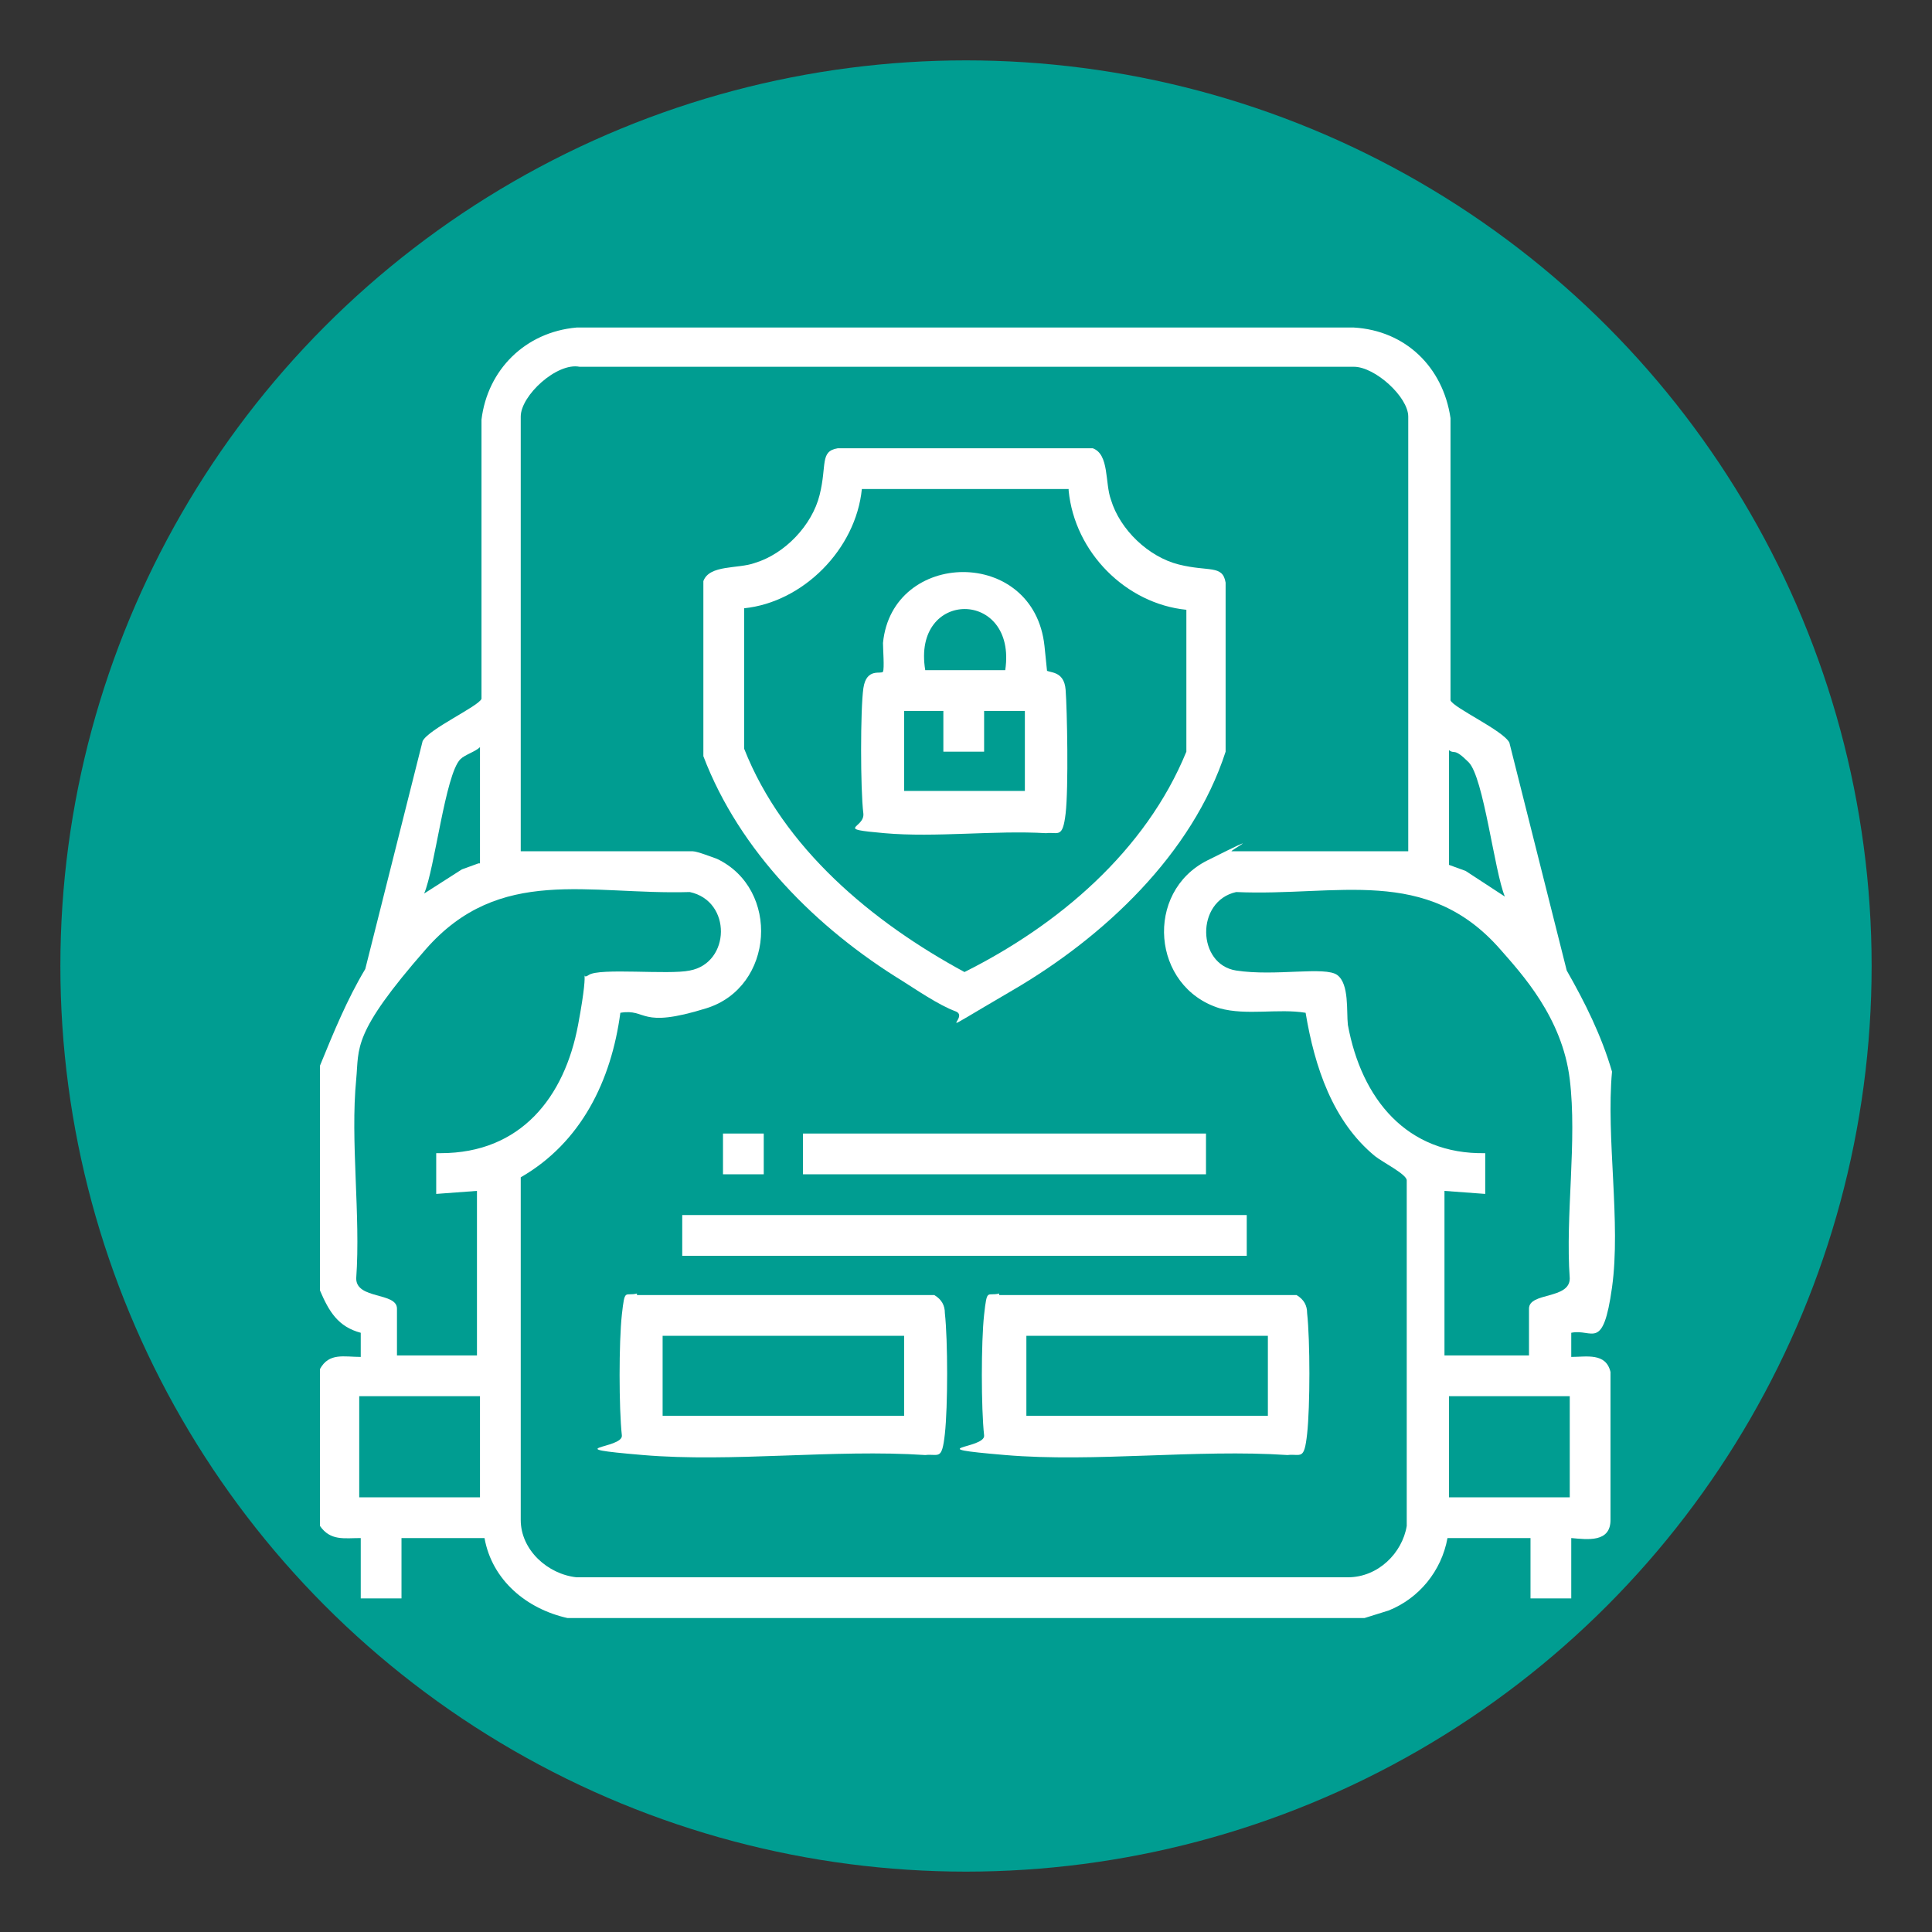
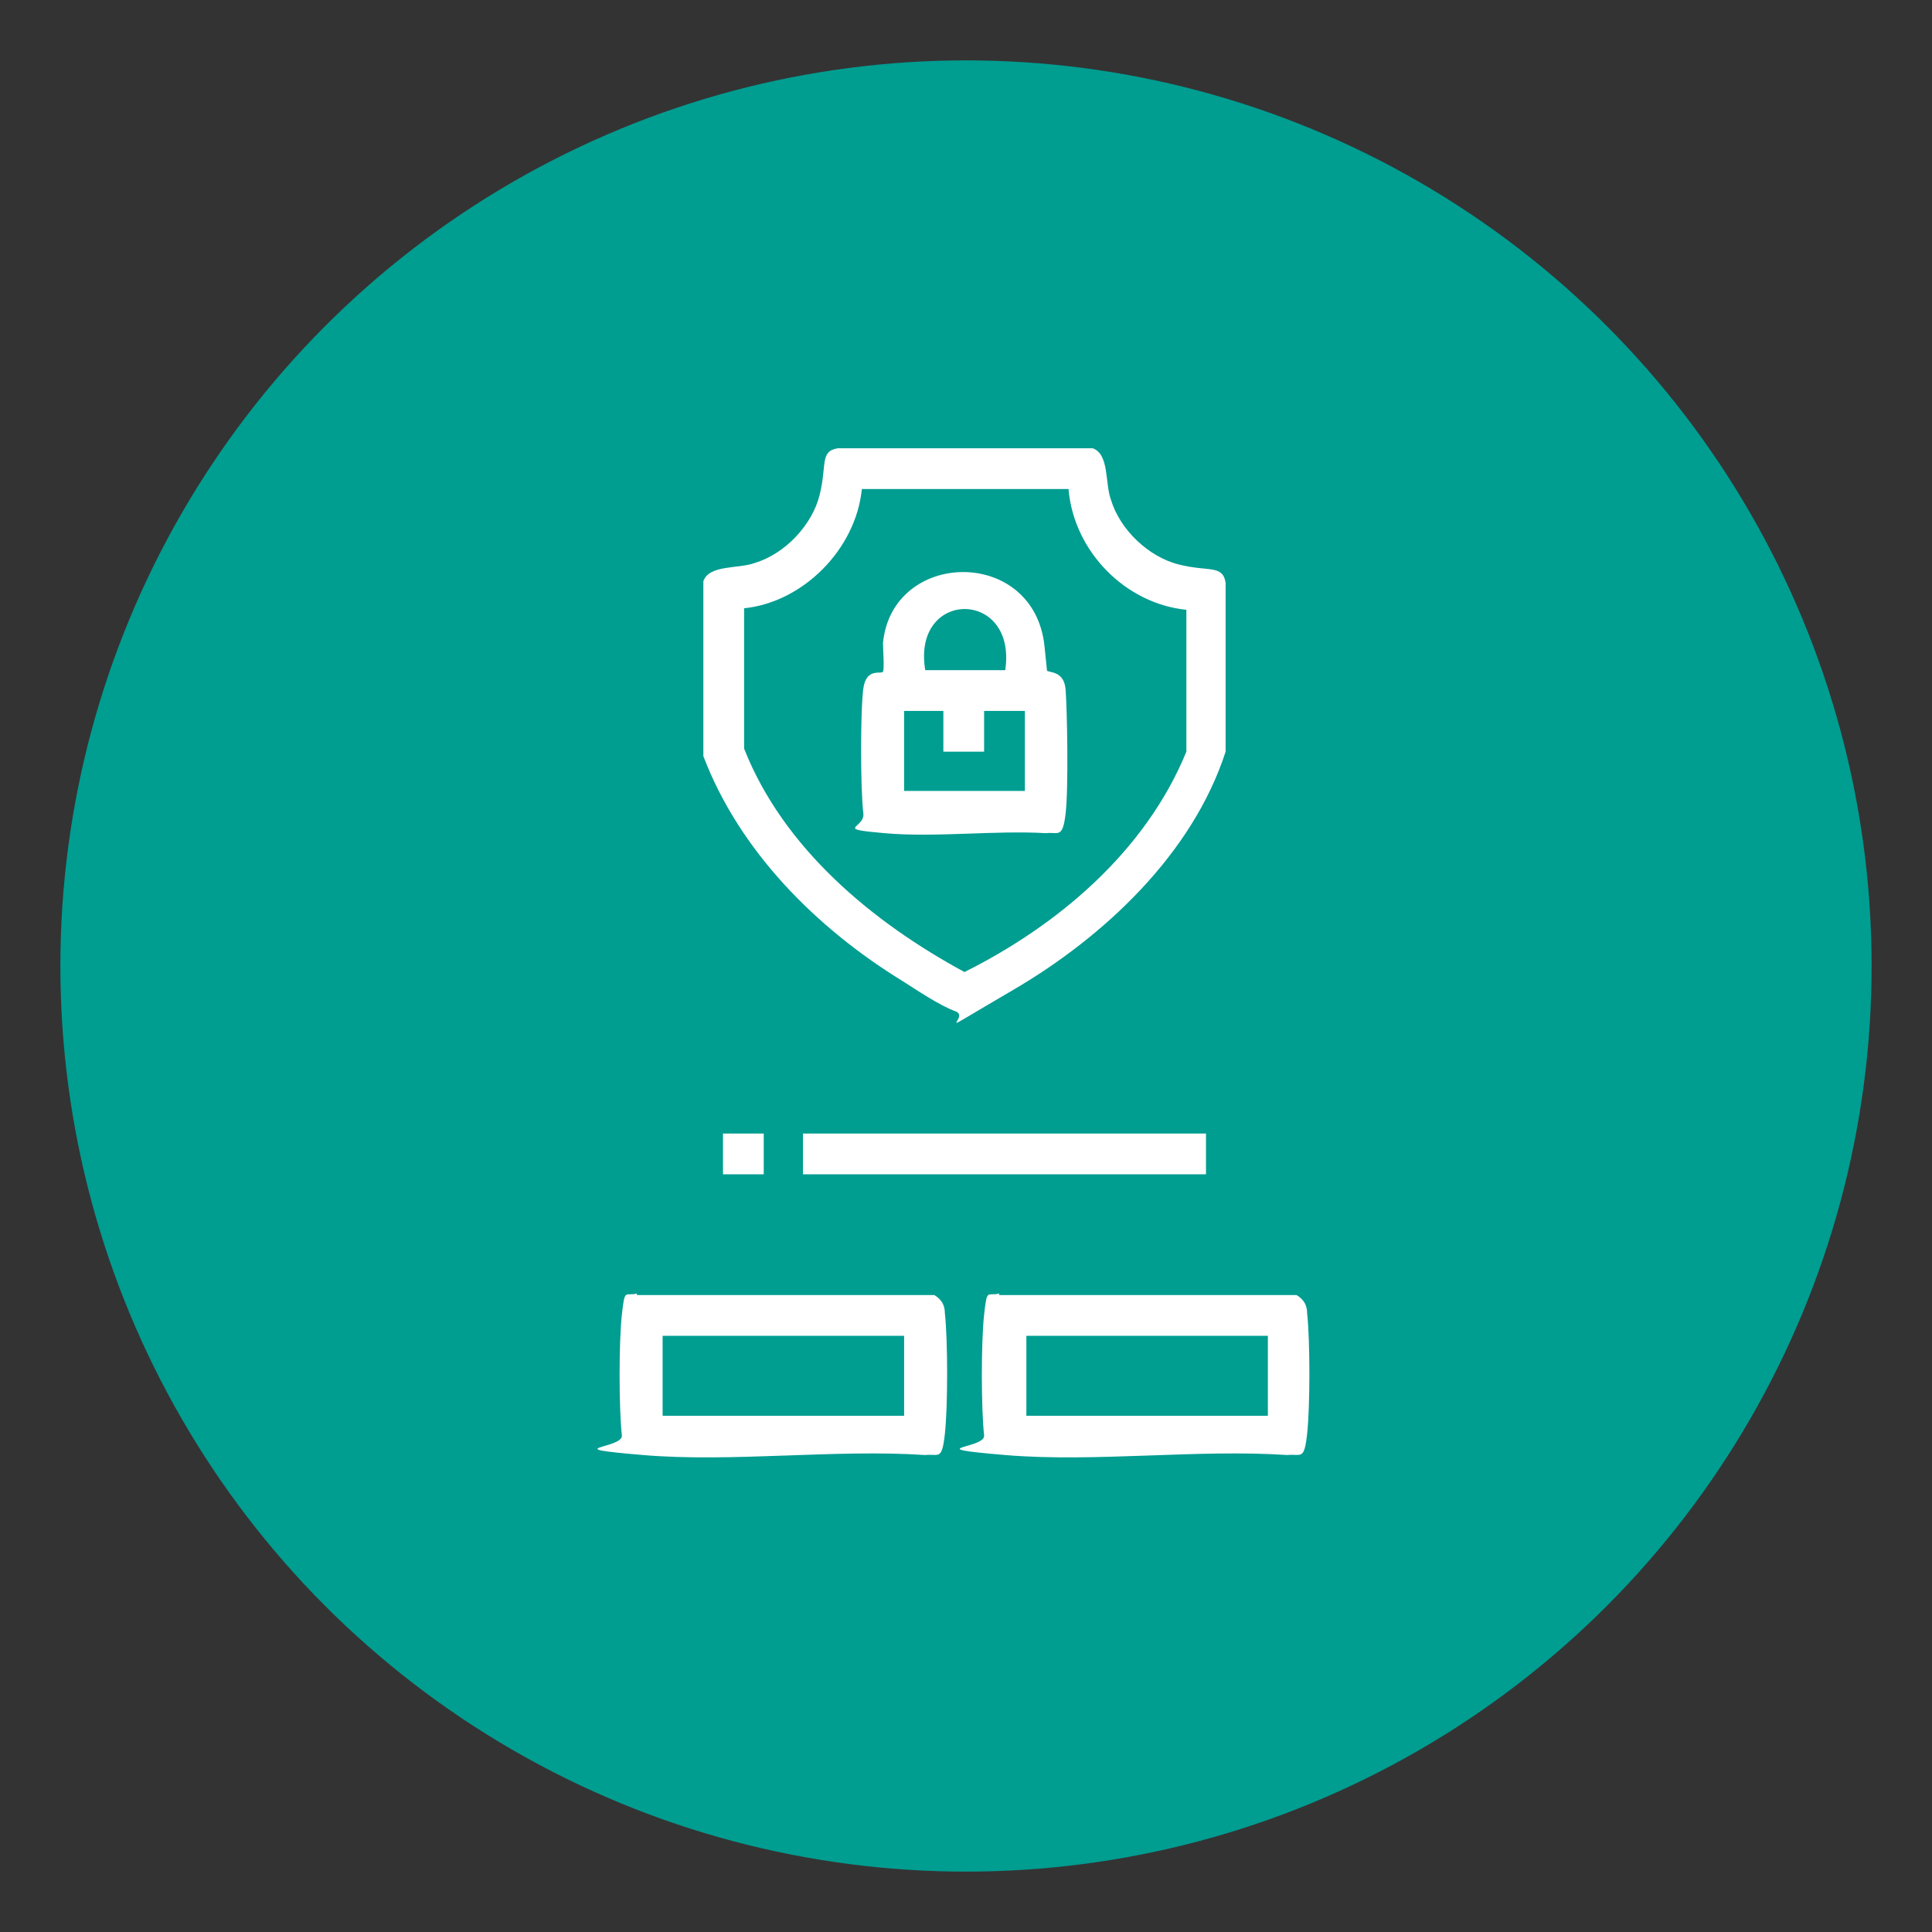
<svg xmlns="http://www.w3.org/2000/svg" id="Livello_1" version="1.1" viewBox="0 0 128 128">
  <rect x="0" y="0" width="128" height="128" fill="#333333" stroke="none" />
  <defs>
    <style>
      .st0 {
        fill: #009d91;
      }

      .st1 {
        fill: #fff;
      }
    </style>
  </defs>
  <g id="Pagine">
    <circle id="Bg_secondary" class="st0" cx="64" cy="64" r="60" />
  </g>
  <g>
-     <path class="st1" d="M21.2,70.6c.9-2.2,1.8-4.4,3-6.4l3.8-15.1c.4-.8,3.7-2.3,3.9-2.8v-18.5c.4-3.3,2.9-5.8,6.3-6.1h51.5c3.4.2,5.9,2.6,6.4,6v18.7c.2.5,3.5,2,3.9,2.8l3.8,15.1c1.2,2.1,2.3,4.3,3,6.7-.4,4.4.6,10,0,14.3s-1.3,2.7-2.7,3v1.6c1,0,2.3-.3,2.6,1v9.8c0,1.5-1.5,1.3-2.6,1.2v4h-2.7v-4h-5.5c-.4,2.2-1.9,4-3.9,4.8l-1.6.5h-52.8c-2.7-.6-5-2.5-5.5-5.3h-5.5v4h-2.7v-4c-1.1,0-2,.2-2.7-.8v-10.4c.6-1.1,1.6-.8,2.7-.8v-1.6c-1.5-.4-2.1-1.4-2.7-2.8,0,0,0-14.9,0-14.9ZM93.3,56.4v-28.8c0-1.3-2.2-3.3-3.6-3.3h-51.3c-1.5-.3-3.9,1.9-3.9,3.3v28.8h11.4c.3,0,1.3.4,1.6.5,4.2,2,3.8,8.5-.7,9.9s-3.9,0-5.7.3c-.6,4.5-2.6,8.6-6.6,10.9v22.7c0,2,1.8,3.6,3.7,3.8h51.1c2,0,3.6-1.6,3.9-3.4v-22.9c0-.4-1.6-1.2-2.1-1.6-2.8-2.3-4-5.9-4.6-9.5-1.8-.3-3.9.2-5.7-.3-4.5-1.4-5-7.7-.8-9.8s1.4-.6,1.6-.6h11.7ZM31.8,57.2v-7.7c-.3.3-1,.5-1.3.8-1,1-1.7,7.3-2.4,8.9l2.5-1.6,1.1-.4h0ZM96,49.6v7.7l1.1.4,2.6,1.7c-.7-1.7-1.4-7.9-2.4-8.9s-.9-.5-1.3-.8h0ZM29.2,76.4c5.3,0,8.2-3.7,9.1-8.5s0-2.8.7-3.3,5.3,0,6.7-.3c2.7-.5,2.8-4.6,0-5.2-6.7.2-12.6-1.8-17.5,3.8s-4.4,6.5-4.6,8.6c-.4,4.1.3,9,0,13.2,0,1.4,2.7.9,2.7,2v3.1h5.3v-10.9l-2.7.2v-2.7h.2ZM101.3,89.8v-3.1c0-1.1,2.7-.6,2.7-2-.3-4.2.5-9.1,0-13.2s-3.2-7-4.6-8.6c-4.9-5.6-10.8-3.5-17.5-3.8-2.7.6-2.6,4.8,0,5.2s5.9-.3,6.7.3.6,2.4.7,3.3c.9,4.9,3.9,8.6,9.1,8.5v2.7l-2.7-.2v10.9h5.5ZM31.8,92.5h-8v6.7h8v-6.7ZM104,92.5h-8v6.7h8v-6.7Z" />
    <path class="st1" d="M55.5,29.7h16.9c1.1.4.8,2.3,1.2,3.4.6,2,2.5,3.8,4.5,4.3s2.9,0,3.1,1.2v11.2c-2.2,6.8-8.1,12.3-14.1,15.8-6,3.5-2.7,1.8-3.8,1.4s-2.7-1.5-3.5-2c-5.7-3.5-10.8-8.6-13.2-14.9v-11.6c.4-1.1,2.3-.8,3.4-1.2,2-.6,3.8-2.5,4.3-4.5s0-2.9,1.2-3.1ZM70.8,32.4h-13.7c-.4,4-3.9,7.5-7.8,7.9v9.3c2.6,6.6,8.5,11.5,14.6,14.8,6.2-3.1,12-8,14.7-14.6v-9.4c-4-.4-7.4-3.8-7.8-7.9h0Z" />
    <path class="st1" d="M42.2,85.8h19.7c.5.3.7.7.7,1.2.2,1.8.2,6.2,0,8s-.4,1.3-1.3,1.4c-6-.4-12.8.5-18.7,0s-1.3-.4-1.4-1.3c-.2-1.8-.2-6.2,0-8s.2-1.2,1-1.4h0ZM59.9,88.5h-16v5.3h16v-5.3Z" />
    <path class="st1" d="M66.2,85.8h19.7c.5.3.7.7.7,1.2.2,1.8.2,6.2,0,8s-.4,1.3-1.3,1.4c-6-.4-12.8.5-18.7,0s-1.3-.4-1.4-1.3c-.2-1.8-.2-6.2,0-8s.2-1.2,1-1.4h0ZM84,88.5h-16v5.3h16v-5.3Z" />
-     <rect class="st1" x="45.2" y="80.5" width="37.4" height="2.7" />
    <rect class="st1" x="53.2" y="75.1" width="26.7" height="2.7" />
    <rect class="st1" x="47.9" y="75.1" width="2.7" height="2.7" />
    <path class="st1" d="M69.3,44.4c.2.2,1.2,0,1.3,1.3s.2,6.5,0,8.2-.5,1.2-1.3,1.3c-3.4-.2-7.3.3-10.7,0s-1.3-.3-1.4-1.3c-.2-1.6-.2-6.9,0-8.3s1.2-.9,1.3-1.1,0-1.5,0-1.9c.6-6.2,10-6.4,10.7.2s0,1.6,0,1.7h.1ZM66.6,44.4c.8-5.4-6.2-5.4-5.3,0h5.3ZM62.6,47.1h-2.7v5.3h8v-5.3h-2.7v2.7h-2.7v-2.7h.1Z" />
  </g>
</svg>